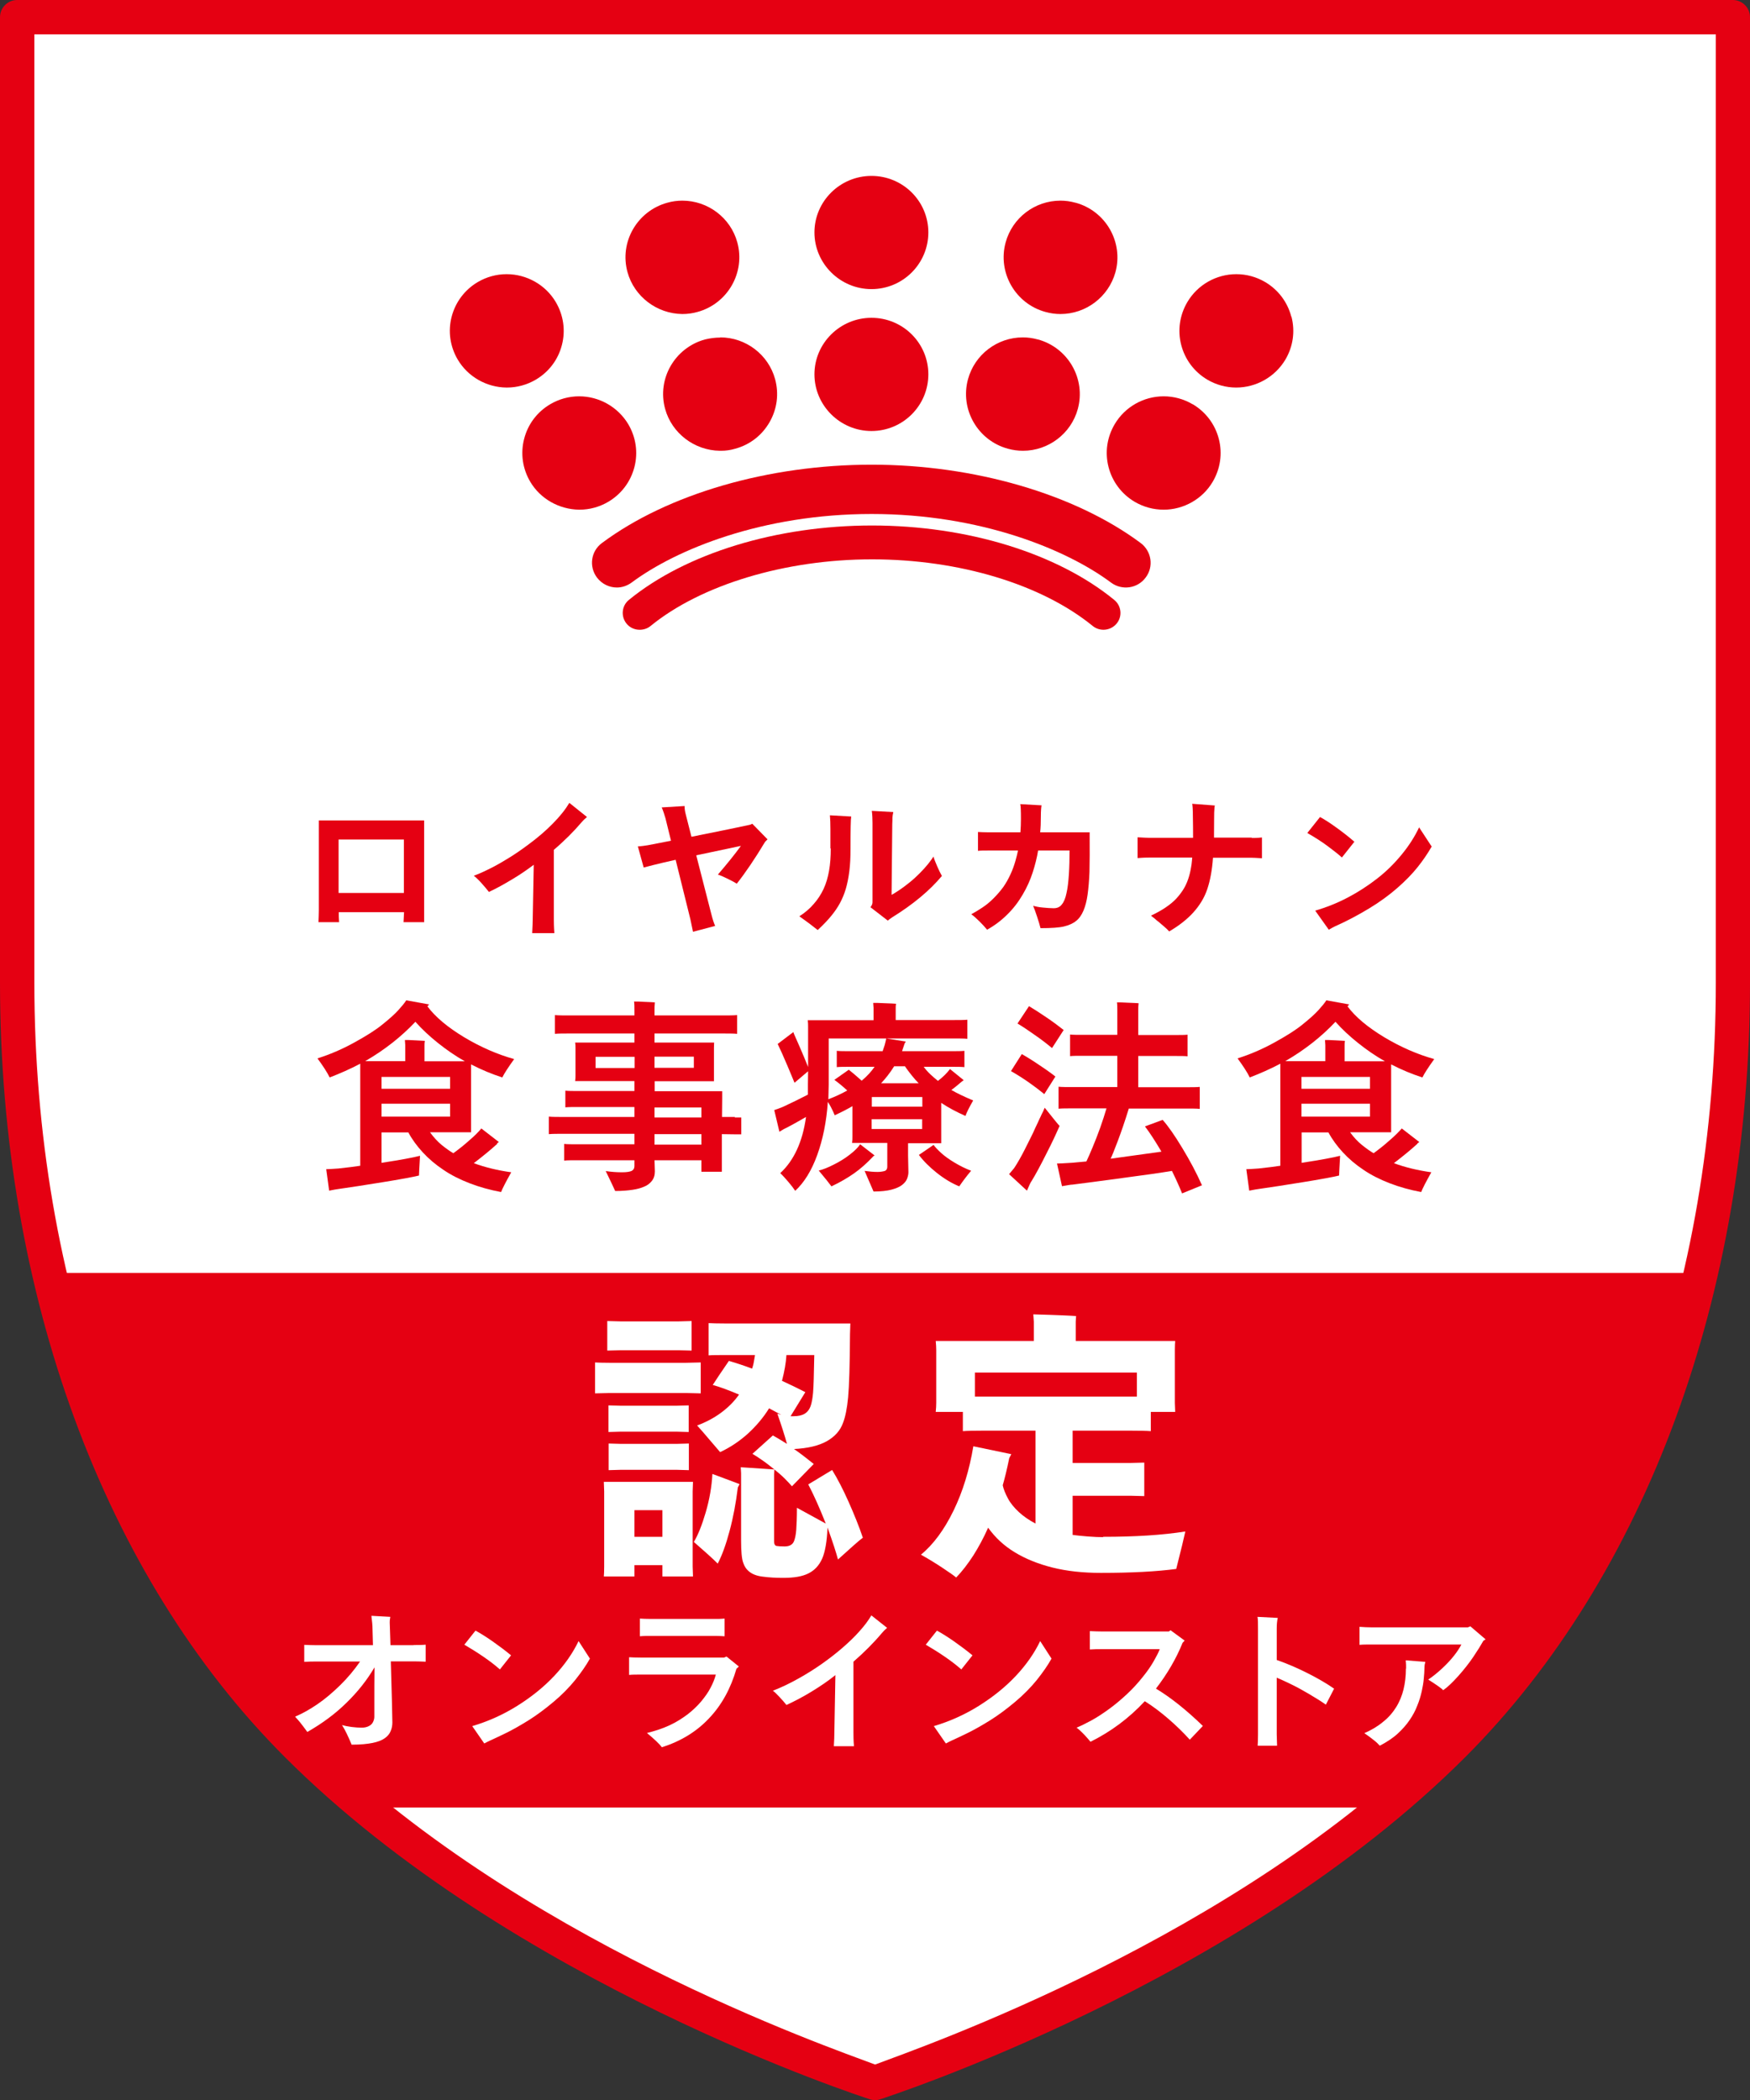
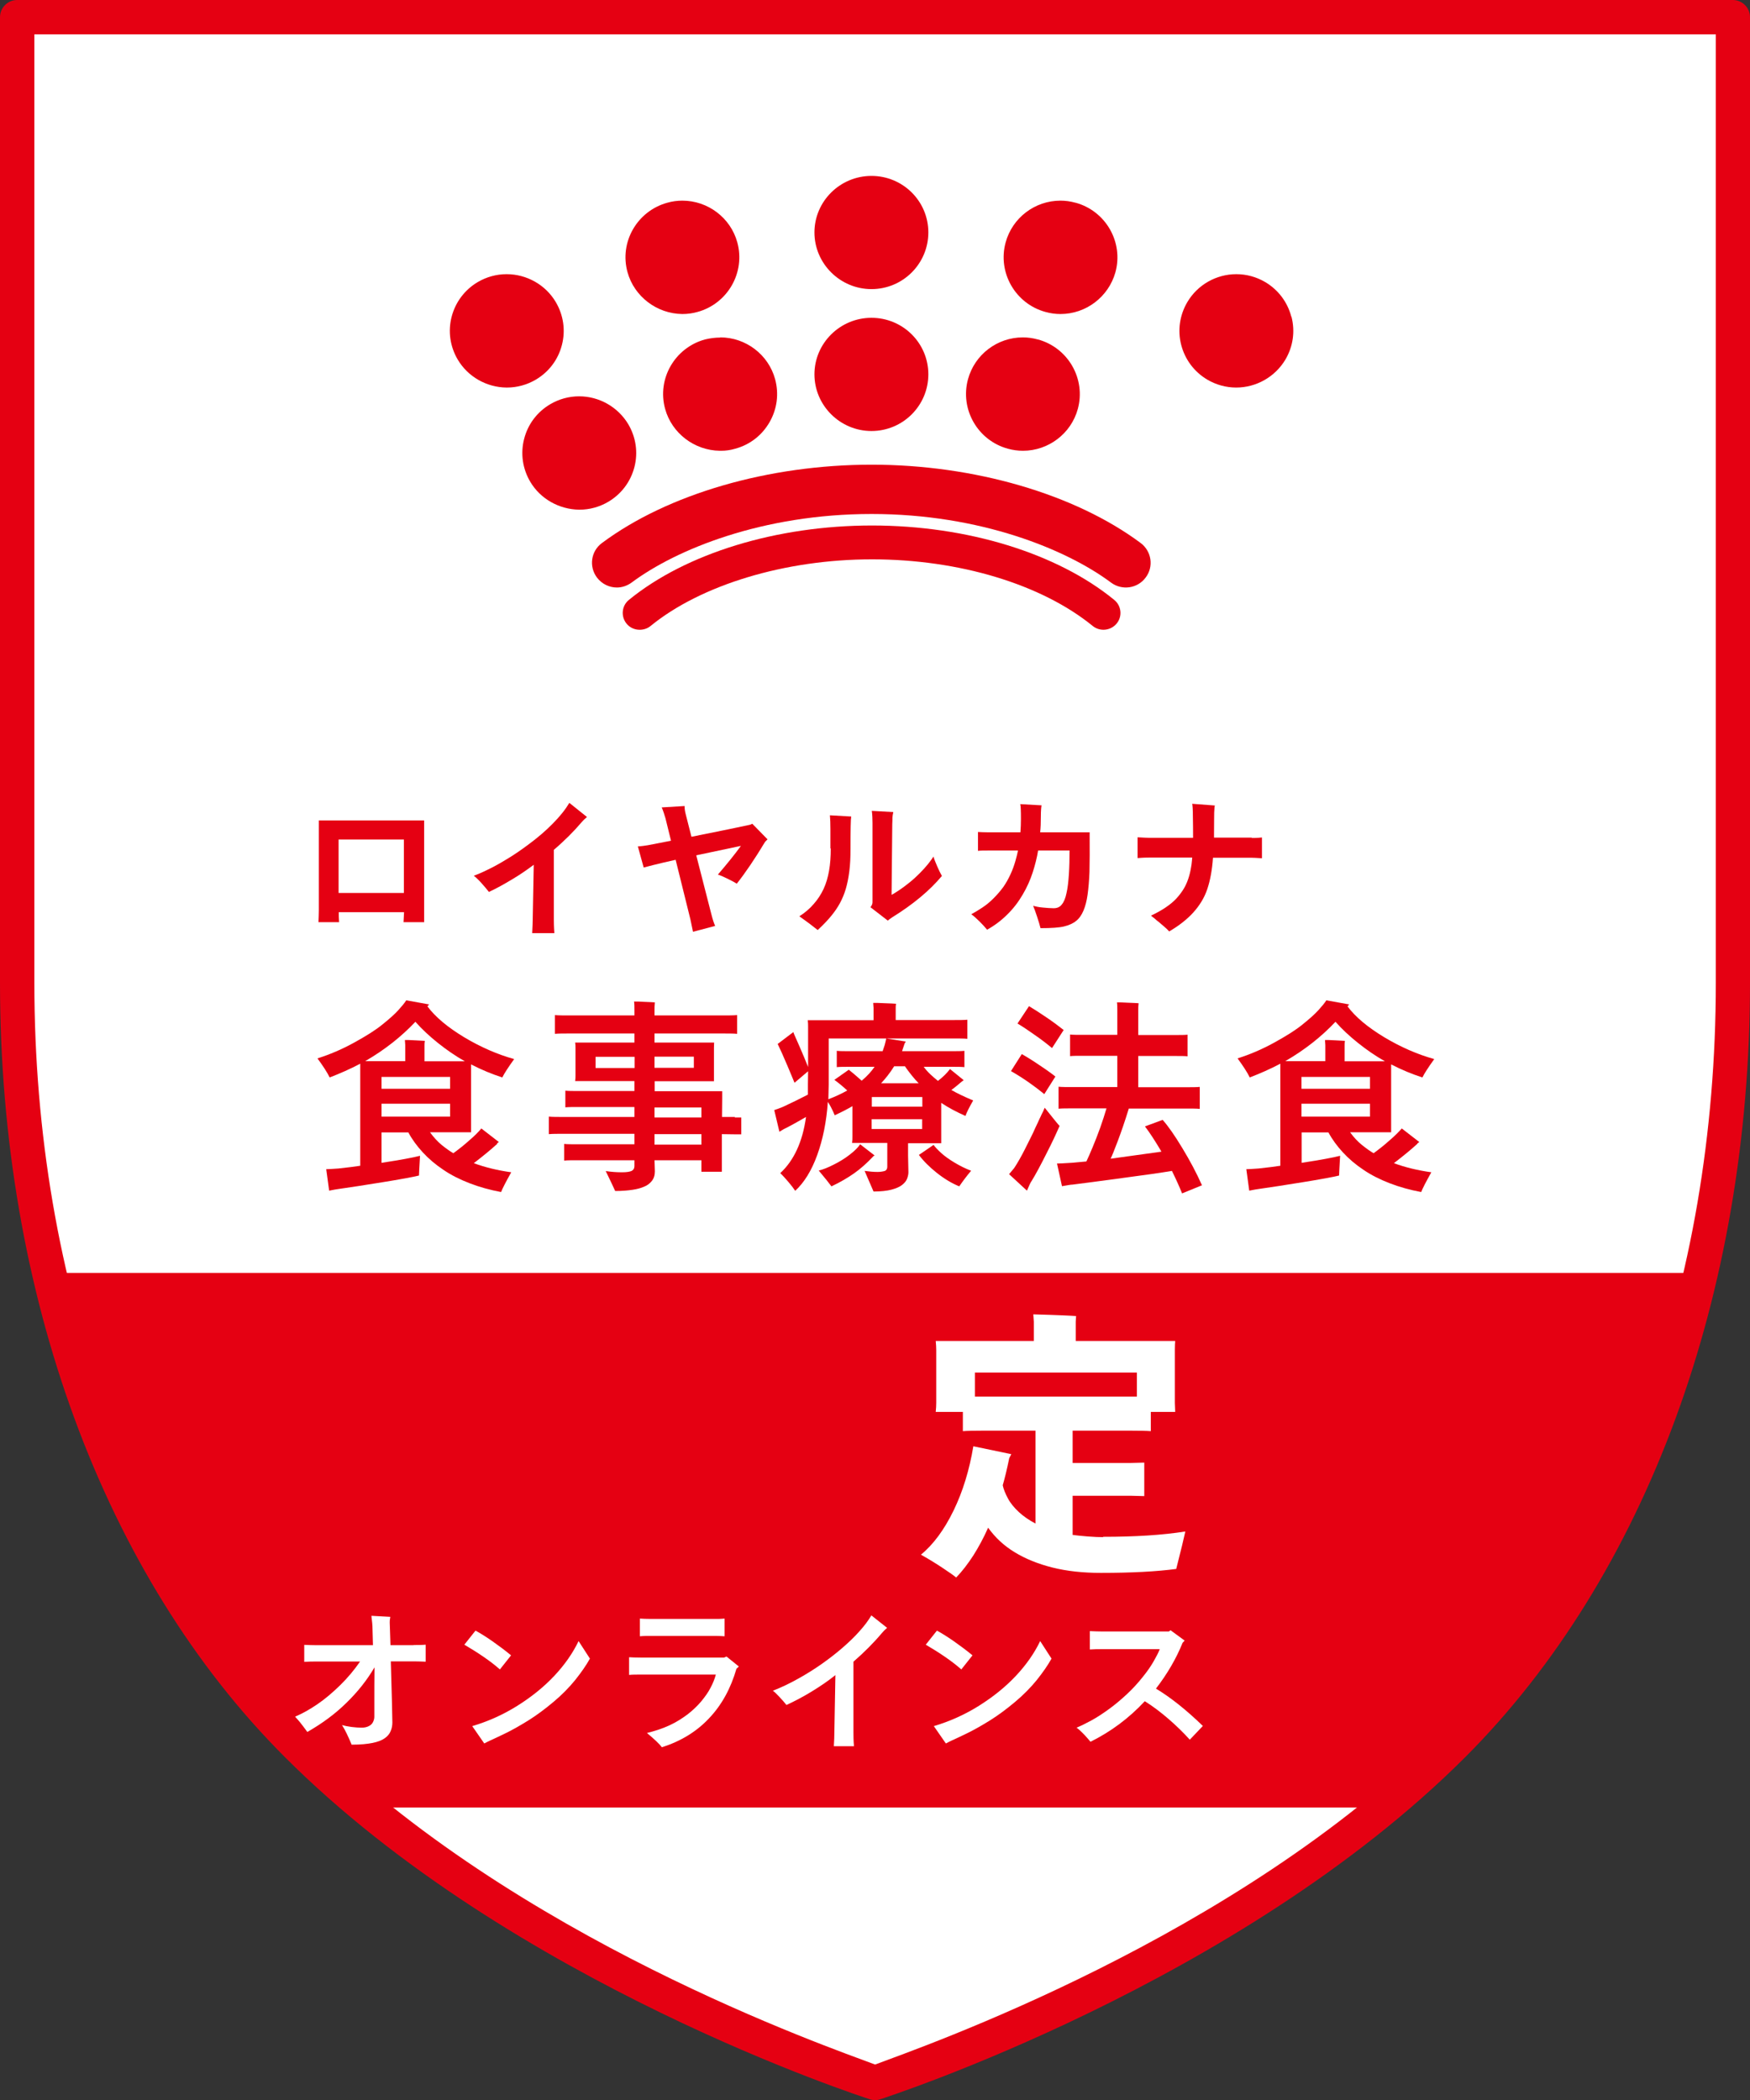
<svg xmlns="http://www.w3.org/2000/svg" id="_レイヤー_2" data-name="レイヤー_2" viewBox="0 0 101.87 122.25">
  <rect x="0" y="0" width="101.87" height="122.25" fill="#333333" stroke="none" />
  <defs>
    <style>
      .cls-1 {
        fill: #fff;
      }

      .cls-2 {
        fill: #e50012;
      }
    </style>
  </defs>
  <g id="_レイヤー_1-2" data-name="レイヤー_1">
    <g>
      <g>
        <path class="cls-1" d="M84.6,101.56c11.66-11.67,16.27-29.05,16.27-44.36,0-17.44,0-56.2,0-56.2H1s0,38.77,0,56.2c0,15.31,4.61,32.69,16.27,44.36,13.21,13.22,33.66,19.68,33.66,19.68,0,0,20.45-6.46,33.66-19.68Z" />
        <path class="cls-2" d="M50.94,122.25c-.11,0-.23-.02-.34-.06-.21-.07-20.82-6.69-34.03-19.92C6.04,91.74,0,75.31,0,57.2V1C0,.45.45,0,1,0h99.87c.55,0,1,.45,1,1v56.2c0,18.11-6.04,34.53-16.56,45.07h0c-13.22,13.23-33.83,19.84-34.03,19.92-.11.04-.22.06-.34.06ZM2,2v55.2c0,17.58,5.82,33.49,15.98,43.66,11.98,11.99,30.26,18.3,32.96,19.32,2.7-1.02,20.98-7.34,32.96-19.32h0c10.16-10.16,15.98-26.07,15.98-43.66V2H2Z" />
      </g>
      <polygon class="cls-2" points="81.74 105.22 20.34 105.22 7.48 89.13 2.82 74.1 98.47 74.1 94.76 88.87 81.74 105.22" />
      <g>
-         <path class="cls-1" d="M39.93,81.09h-4.43l-.86.02v-1.8c.16.01.45.02.86.02h4.43l.86-.02v1.8l-.86-.02ZM40.34,86.26l-.02.56v4.37l.02.58h-1.78v-.66h-1.63v.66h-1.78c.01-.11.02-.3.02-.58v-4.37l-.02-.56h5.19ZM39.52,78.6h-3.41l-.76.02v-1.72l.76.02h3.41l.74-.02v1.72l-.74-.02ZM40.09,81.81v1.55l-.71-.02h-3.25l-.71.02v-1.55l.71.02h3.25l.71-.02ZM36.14,84.05h3.25l.71-.02v1.55l-.71-.02h-3.25l-.71.02v-1.55l.71.02ZM36.93,89.46h1.63v-1.55h-1.63v1.55ZM40.39,89.76c.24-.4.47-.97.69-1.72.22-.75.35-1.49.39-2.24l1.58.59-.1.2c-.11.9-.27,1.75-.48,2.53-.21.79-.44,1.42-.69,1.9-.32-.32-.79-.74-1.4-1.27ZM43.97,78.88h-1.76c-.45,0-.77,0-.96.02v-1.88c.19.01.51.02.96.02h7.29l-.02.61c-.01,1.82-.05,3.06-.11,3.69-.06.64-.16,1.13-.29,1.47-.16.46-.48.82-.96,1.09-.47.26-1.1.41-1.9.45.31.21.69.5,1.15.87l-1.27,1.3c-.1-.12-.24-.27-.42-.45-.18-.18-.4-.37-.65-.57-.25-.2-.48-.38-.69-.52-.2-.14-.38-.26-.54-.35l1.19-1.07c.13.07.41.23.82.49-.12-.45-.31-1.04-.56-1.76l.23.07-.71-.38c-.34.55-.76,1.04-1.24,1.48-.49.44-1.03.8-1.61,1.07-.19-.22-.41-.48-.66-.77-.25-.3-.48-.56-.68-.78.51-.19.97-.43,1.39-.74.42-.31.77-.66,1.05-1.06-.59-.25-1.1-.44-1.53-.56.19-.3.5-.76.94-1.4.45.13.9.28,1.35.45.03-.09.07-.21.1-.38.03-.16.05-.3.07-.41ZM50.23,89.51c-.22.16-.7.59-1.45,1.27-.1-.38-.3-1.01-.61-1.86-.03.81-.14,1.42-.31,1.81-.18.4-.44.68-.8.86-.36.18-.84.26-1.46.26-.43,0-.82-.02-1.19-.07-.36-.04-.64-.15-.84-.33-.13-.11-.24-.27-.31-.49-.08-.22-.12-.65-.12-1.29v-3.91l-.02-.35,1.96.13-.02.28v3.91c0,.14.04.23.13.26.11.02.27.03.48.03.3,0,.48-.11.56-.33.05-.14.1-.35.12-.63s.04-.71.04-1.29l1.68.92c-.36-.91-.7-1.67-1.02-2.28l1.39-.84c.32.52.64,1.14.96,1.86s.6,1.41.82,2.06ZM47.4,78.88h-1.62c-.03.47-.12.97-.26,1.5.17.08.39.18.68.32.28.14.51.25.68.34l-.86,1.4h.18c.27,0,.49-.05.65-.15.16-.1.28-.26.35-.48.05-.15.1-.4.13-.74.03-.34.05-1.07.07-2.19Z" />
        <path class="cls-1" d="M64.22,89.46c1.86,0,3.45-.1,4.78-.31-.08.36-.25,1.09-.53,2.18-1.12.15-2.58.23-4.39.23-1.03,0-1.97-.1-2.81-.31s-1.58-.51-2.2-.89c-.63-.38-1.14-.86-1.55-1.43-.26.59-.56,1.14-.87,1.63-.32.49-.65.92-.99,1.27-.14-.12-.4-.3-.76-.54s-.79-.51-1.29-.79c.73-.6,1.36-1.46,1.9-2.57.54-1.11.92-2.36,1.15-3.74l2.21.46-.12.23c-.14.68-.27,1.21-.38,1.58.05.23.15.48.3.76.14.27.36.54.64.8s.61.48.97.67v-5.41h-2.94c-.63,0-1.05.01-1.29.03v-1.12h-1.58c.02-.2.03-.37.03-.53v-3.07c0-.15-.01-.33-.03-.53h5.71v-1.12l-.03-.43c1.45.04,2.28.08,2.49.1l-.02.33v1.12h5.79c-.01.11-.02.29-.02.53v3.07l.02.53h-1.42v1.12c-.23-.02-.67-.03-1.3-.03h-3.25v1.88h3.38l.79-.02v1.95l-.79-.02h-3.38v2.28c.22.03.51.06.88.09.37.03.66.04.88.04ZM56.75,81.3h9.43v-1.4h-9.43v1.4Z" />
        <path class="cls-1" d="M24.08,95.76c.23,0,.47,0,.7-.02v.99c-.25-.01-.48-.02-.7-.02h-1.33c.06,2.05.09,3.24.09,3.56,0,.17-.03.34-.1.5-.06.16-.18.3-.35.42-.17.12-.41.21-.71.27-.3.06-.7.1-1.21.1-.2-.48-.38-.86-.56-1.14.14.04.33.08.56.11.23.03.43.04.59.04s.29-.03.41-.09.2-.14.25-.25.07-.2.07-.3v-.02s0-.3,0-.88c0-.58,0-1.24.01-1.97-.44.75-.99,1.44-1.64,2.07-.65.64-1.41,1.2-2.27,1.69-.01-.02-.09-.12-.23-.31s-.25-.32-.33-.41c-.08-.09-.13-.14-.15-.17.42-.18.85-.42,1.29-.72.44-.3.88-.67,1.33-1.11.45-.44.83-.9,1.16-1.38h-2.53c-.22,0-.46,0-.72.02v-.99c.25.01.49.02.72.02h3.28l-.03-1.11c0-.06-.02-.25-.06-.6l1.1.06s-.02.11-.03.2c0,.09-.01.17,0,.25l.04,1.2h1.34Z" />
        <path class="cls-1" d="M29.1,97.18c-.26-.23-.58-.48-.96-.74-.38-.26-.75-.49-1.11-.7l.65-.82c.29.16.63.37,1,.63.37.26.73.53,1.07.81l-.65.82ZM33.68,95.53l.66,1.02c-.22.4-.51.81-.86,1.25-.35.43-.77.86-1.26,1.27s-.97.77-1.45,1.07-.91.54-1.27.72c-.37.18-.68.33-.95.45-.12.05-.24.12-.36.18l-.7-1.01c.91-.27,1.79-.66,2.62-1.18.83-.52,1.55-1.1,2.16-1.75s1.08-1.33,1.41-2.02Z" />
        <path class="cls-1" d="M42.28,96.42l.73.59-.14.13c-.33,1.14-.85,2.1-1.59,2.88-.73.78-1.65,1.34-2.75,1.69-.15-.2-.45-.48-.87-.83.49-.12.93-.27,1.32-.45s.73-.4,1.04-.63c.31-.24.57-.49.8-.76.22-.27.41-.53.54-.79.14-.26.24-.51.31-.77h-4.37c-.27,0-.5,0-.68.02v-1.03c.17.01.4.02.68.02h4.85l.14-.06ZM41.66,95.23h-3.8c-.21,0-.41,0-.61.02v-1.03c.18.01.39.02.61.02h3.8c.16,0,.33,0,.52-.02v1.03c-.15-.01-.32-.02-.52-.02Z" />
        <path class="cls-1" d="M50.73,94.04l.91.72c-.11.09-.21.19-.31.31-.47.56-1.02,1.11-1.65,1.66v4.11c0,.19,0,.46.03.81h-1.17c.02-.33.03-.6.03-.82l.06-3.32c-.42.34-.88.65-1.37.95-.49.3-.98.56-1.48.79-.1-.13-.24-.29-.4-.46-.16-.17-.29-.3-.39-.37.49-.19.99-.43,1.49-.71.5-.28.96-.57,1.37-.86.41-.29.8-.59,1.17-.91.37-.32.71-.64,1-.97.3-.33.53-.64.7-.93Z" />
        <path class="cls-1" d="M55.96,97.18c-.26-.23-.58-.48-.96-.74-.38-.26-.75-.49-1.11-.7l.65-.82c.29.16.63.37,1,.63.37.26.73.53,1.07.81l-.65.82ZM60.55,95.53l.66,1.02c-.22.4-.51.81-.86,1.25-.35.43-.77.86-1.26,1.27s-.97.77-1.45,1.07c-.48.3-.91.54-1.27.72-.37.18-.68.33-.95.45-.12.05-.24.12-.36.18l-.7-1.01c.91-.27,1.79-.66,2.62-1.18.83-.52,1.55-1.1,2.16-1.75s1.08-1.33,1.41-2.02Z" />
        <path class="cls-1" d="M67.28,98.29c.88.53,1.79,1.26,2.74,2.18l-.76.8c-.37-.41-.78-.81-1.23-1.2-.45-.39-.91-.74-1.39-1.04-.93,1-1.99,1.78-3.16,2.36-.02-.02-.09-.1-.19-.22-.1-.12-.21-.23-.31-.33s-.21-.2-.31-.27c.24-.1.53-.24.86-.42s.68-.41,1.05-.68.72-.57,1.05-.88c.33-.31.63-.64.89-.97.27-.33.48-.64.64-.92.16-.28.28-.51.35-.7h-3.36c-.21,0-.45,0-.71.02v-1.07c.26.01.49.02.71.02h3.89l.1-.07.82.6-.12.13c-.37.92-.89,1.81-1.56,2.68Z" />
-         <path class="cls-1" d="M77.18,99.23c-.28-.2-.61-.4-.98-.62s-.72-.41-1.05-.57c-.33-.16-.61-.29-.83-.38v3.3l.02.66h-1.13c.01-.15.02-.37.02-.66v-6.11c0-.35,0-.6-.03-.73l1.18.06c-.04.16-.06.38-.06.63v1.82c.55.19,1.14.44,1.76.75.62.31,1.15.62,1.58.92l-.48.93Z" />
-         <path class="cls-1" d="M85.59,94.67l.89.76-.13.08c-.14.25-.33.56-.58.93-.25.37-.54.74-.87,1.11s-.62.65-.89.84c-.06-.08-.35-.29-.87-.62.27-.18.54-.4.81-.65.27-.25.5-.5.69-.74s.33-.46.43-.65h-5.26c-.28,0-.5,0-.67.02v-1.05c.26.02.48.03.67.03h5.64l.12-.05ZM81.85,97.13c0-.15,0-.31-.02-.48l1.14.09c-.03.1-.05.22-.05.34,0,.2-.02.42-.04.64-.02.23-.06.47-.12.74s-.14.54-.26.83c-.11.29-.26.57-.44.83-.18.27-.41.53-.69.79-.28.26-.63.49-1.05.71-.09-.1-.21-.22-.37-.34-.16-.13-.34-.26-.53-.39.41-.18.77-.39,1.08-.65.32-.25.57-.54.77-.86.2-.32.34-.67.43-1.03.09-.37.14-.78.14-1.22Z" />
      </g>
      <g>
        <path class="cls-2" d="M35.91,34.2c-.44,0-.87-.2-1.16-.58-.48-.64-.35-1.54.29-2.01,3.84-2.86,9.71-4.56,15.7-4.56h0c5.97,0,11.83,1.71,15.66,4.56.64.48.77,1.38.29,2.01-.47.64-1.38.77-2.02.29-2.59-1.93-7.61-3.99-13.93-3.99h0c-6.35,0-11.38,2.06-13.97,3.99-.26.19-.56.29-.86.29" />
        <path class="cls-2" d="M37.23,36.66c-.28,0-.57-.12-.76-.36-.34-.42-.28-1.04.14-1.38,3.32-2.71,8.6-4.33,14.15-4.33s10.79,1.62,14.1,4.33c.42.34.49.96.14,1.38-.35.42-.97.48-1.39.14-2.98-2.43-7.78-3.88-12.85-3.88s-9.96,1.49-12.89,3.88c-.18.15-.41.22-.63.22" />
        <path class="cls-2" d="M29.49,15.96c-.59,0-1.17.16-1.68.46-.76.45-1.3,1.17-1.52,2.02-.22.85-.09,1.74.36,2.5.59.99,1.67,1.61,2.84,1.62h.02c.59,0,1.17-.16,1.68-.46.76-.45,1.3-1.16,1.52-2.02.22-.85.09-1.74-.36-2.5-.59-1-1.69-1.62-2.86-1.62" />
        <path class="cls-2" d="M50.73,18.5c-1.83,0-3.32,1.48-3.32,3.29s1.49,3.3,3.32,3.3,3.31-1.48,3.31-3.3-1.48-3.29-3.31-3.29" />
        <path class="cls-2" d="M50.73,10.24c-1.83,0-3.32,1.48-3.32,3.29s1.49,3.3,3.32,3.3,3.31-1.48,3.31-3.3-1.48-3.29-3.31-3.29" />
        <path class="cls-2" d="M41.92,19.65c-.29,0-.59.04-.88.11-1.76.48-2.81,2.3-2.32,4.05.39,1.41,1.7,2.41,3.18,2.43h.08c.28,0,.55-.04.82-.12.85-.23,1.56-.78,2-1.55.44-.77.55-1.65.32-2.5-.39-1.43-1.71-2.43-3.19-2.43" />
        <path class="cls-2" d="M33.71,23.07c-.59,0-1.17.16-1.68.46-.76.45-1.3,1.16-1.52,2.02-.22.85-.09,1.74.36,2.5.59.99,1.67,1.6,2.84,1.62h.02c.59,0,1.17-.16,1.68-.46.76-.45,1.3-1.17,1.52-2.02.22-.85.09-1.74-.36-2.5-.6-1-1.69-1.62-2.86-1.62" />
        <path class="cls-2" d="M60.41,19.76c-.29-.08-.58-.12-.87-.12-1.49,0-2.8,1-3.19,2.43-.48,1.75.56,3.57,2.32,4.05.29.08.58.12.88.12,1.48,0,2.8-1,3.19-2.43.48-1.75-.56-3.57-2.32-4.05" />
        <path class="cls-2" d="M62.6,11.8c-.29-.08-.58-.12-.87-.12-1.49,0-2.8,1-3.19,2.43-.48,1.75.56,3.57,2.32,4.05.29.08.58.12.87.12,1.49,0,2.8-1,3.2-2.43.48-1.75-.56-3.57-2.32-4.05" />
-         <path class="cls-2" d="M69.42,23.53c-.51-.3-1.09-.46-1.68-.46-1.17,0-2.26.62-2.85,1.62-.45.76-.58,1.64-.36,2.5.22.85.76,1.57,1.52,2.02.51.3,1.09.46,1.69.46,1.16,0,2.26-.62,2.85-1.62.45-.76.58-1.65.36-2.5-.22-.85-.76-1.57-1.52-2.02" />
        <path class="cls-2" d="M75.17,18.44c-.22-.85-.76-1.57-1.52-2.02-.51-.3-1.09-.46-1.68-.46-1.17,0-2.26.62-2.85,1.62-.45.76-.58,1.65-.36,2.5.22.85.76,1.57,1.52,2.02.51.3,1.09.46,1.68.46,1.17,0,2.26-.62,2.86-1.62.45-.76.58-1.64.36-2.5" />
        <path class="cls-2" d="M39.73,18.28c.29,0,.59-.04.87-.12,1.76-.48,2.8-2.3,2.32-4.05-.39-1.43-1.71-2.43-3.2-2.43-.29,0-.59.04-.87.12-1.76.48-2.81,2.3-2.32,4.05.39,1.41,1.7,2.41,3.18,2.43h.02Z" />
      </g>
      <g>
        <path class="cls-2" d="M24.7,53.68h-1.21l.03-.58h-3.8c0,.16,0,.35.02.58h-1.2c.01-.27.02-.5.02-.68v-5.24h6.13v5.91ZM23.51,48.87h-3.8v3.11h3.8v-3.11Z" />
        <path class="cls-2" d="M33.16,46.75l1.01.81c-.07.06-.12.11-.16.14-.04.04-.09.09-.15.16-.23.27-.48.54-.75.81-.28.27-.56.54-.87.8v4.07c0,.11,0,.37.03.78h-1.29c.02-.39.03-.65.03-.79l.06-3.19c-.37.28-.79.57-1.26.85-.47.28-.91.53-1.35.73-.11-.14-.25-.31-.43-.51s-.33-.34-.45-.43c.24-.09.5-.2.8-.35.3-.14.65-.33,1.06-.58.41-.24.87-.55,1.36-.92.5-.37.96-.76,1.38-1.19.42-.42.74-.83.96-1.2Z" />
        <path class="cls-2" d="M43.79,47.95l.89.91-.14.14c-.6,1-1.16,1.82-1.65,2.44-.15-.09-.33-.19-.54-.29s-.4-.19-.56-.24c.56-.65,1-1.2,1.34-1.67l-2.6.55.88,3.43c.08.32.16.55.22.68l-1.29.34s-.06-.29-.15-.72l-.86-3.47c-.49.11-.93.21-1.32.31l-.54.14-.34-1.23c.21-.01.4-.04.59-.07l1.34-.26-.32-1.3c-.06-.21-.13-.43-.22-.64l1.33-.08c0,.15.02.31.07.49l.33,1.3c1.69-.34,2.83-.57,3.41-.7l.14-.06Z" />
        <path class="cls-2" d="M48.34,49.4v-.37c0-.18,0-.43,0-.76,0-.33-.01-.6-.03-.81l1.24.07c-.03.15-.04.78-.04,1.88,0,.48-.02.92-.07,1.31-.05.39-.12.74-.21,1.04-.09.3-.21.58-.34.82s-.3.49-.49.72c-.19.24-.46.52-.8.84-.06-.05-.21-.16-.45-.35-.24-.18-.45-.33-.62-.45.33-.21.61-.45.84-.72.23-.26.42-.55.57-.87.15-.32.25-.67.32-1.06.07-.39.1-.83.1-1.31ZM54.33,49.84c.05.17.13.37.23.6.1.23.19.41.27.55-.71.85-1.67,1.65-2.88,2.4-.15.1-.24.17-.27.2l-1.01-.78c.08-.1.12-.2.12-.28v-4.63c0-.23-.01-.47-.04-.7l1.25.07c-.03.15-.05.26-.05.34,0,.08,0,.2-.01.37l-.04,4.11c.12-.06.27-.16.47-.29.19-.13.39-.28.6-.45.21-.17.4-.35.58-.53.18-.18.33-.35.47-.52.14-.17.24-.32.32-.44Z" />
        <path class="cls-2" d="M63.43,48.44c.01,1.03,0,1.8-.01,2.32-.02.52-.06.96-.11,1.32-.05.36-.13.67-.24.93-.11.26-.25.46-.43.6-.17.14-.41.25-.7.32-.29.07-.75.1-1.37.1-.04-.17-.11-.39-.2-.67-.09-.28-.17-.49-.23-.63.15.04.34.08.57.1s.43.04.62.04c.21,0,.37-.07.48-.22.12-.14.21-.36.27-.65.07-.29.11-.65.14-1.09s.04-.91.04-1.4h-1.83c-.07.43-.18.86-.32,1.29-.14.43-.33.86-.58,1.28-.25.43-.55.82-.9,1.16-.35.35-.74.64-1.17.88-.12-.15-.27-.31-.44-.48s-.34-.32-.48-.42c.19-.1.4-.23.63-.38.23-.15.45-.33.66-.54s.4-.43.57-.66c.16-.23.3-.48.42-.74.12-.26.21-.51.28-.75s.12-.45.16-.64h-1.73c-.24,0-.44,0-.6.02v-1.1c.18.01.38.02.6.02h1.87c.02-.25.03-.51.03-.77,0-.47-.01-.76-.04-.87l1.24.07c-.02.11-.04.32-.04.65,0,.35-.01.66-.04.92h2.87Z" />
        <path class="cls-2" d="M72.86,48.78c.13,0,.33,0,.6-.03v1.21c-.3-.02-.5-.03-.6-.03h-2.25c-.05.71-.16,1.31-.33,1.82-.17.51-.45.96-.81,1.36-.36.4-.83.77-1.41,1.11-.08-.09-.17-.18-.28-.27-.11-.09-.2-.17-.29-.25-.09-.07-.19-.15-.29-.24-.11-.08-.17-.14-.2-.16.32-.15.61-.31.86-.48.25-.17.47-.35.64-.54.17-.19.32-.39.44-.6.12-.21.21-.44.28-.68.07-.24.11-.47.14-.67.02-.2.04-.34.04-.41h-2.52c-.08,0-.3,0-.66.03v-1.21c.34.02.56.03.66.03h2.57v-.09c0-.31,0-.68-.01-1.11,0-.43-.02-.69-.04-.78l1.32.1s-.01.04-.02.08c0,.04-.01.15-.02.32,0,.17-.01.6-.01,1.27v.2h2.21Z" />
-         <path class="cls-2" d="M78.12,49.92c-.21-.19-.49-.41-.84-.67s-.74-.51-1.18-.76l.74-.93c.28.15.6.36.96.62.36.26.71.53,1.04.82l-.73.92ZM82.6,48.15l.74,1.13c-.23.4-.5.8-.82,1.2s-.71.8-1.18,1.21-1.01.81-1.64,1.19-1.28.73-1.98,1.04c-.09.04-.21.11-.37.2l-.79-1.11c.65-.19,1.28-.44,1.89-.76.61-.32,1.18-.69,1.72-1.11s1-.88,1.42-1.39c.42-.51.76-1.04,1.02-1.59Z" />
      </g>
      <g>
        <path class="cls-2" d="M28.95,66.58c-.36.33-.82.71-1.37,1.13.65.24,1.38.42,2.18.53-.32.57-.52.96-.59,1.15-.65-.12-1.26-.29-1.83-.51-.57-.22-1.09-.48-1.54-.79-.45-.3-.85-.64-1.19-1.01-.34-.37-.62-.75-.84-1.16h-1.56v1.77c1.11-.17,1.86-.31,2.24-.41-.04.69-.06,1.07-.06,1.15-.37.09-1.08.22-2.13.39-1.05.17-1.89.3-2.53.39-.14.02-.33.05-.57.1l-.17-1.25c.09,0,.33-.01.71-.04.54-.06.97-.11,1.27-.16v-5.94c-.59.31-1.18.57-1.78.8-.14-.29-.38-.66-.71-1.11.7-.22,1.41-.52,2.12-.91.71-.39,1.27-.74,1.67-1.07.4-.32.71-.6.91-.82.2-.22.36-.41.47-.58l1.33.24-.1.11c.46.62,1.18,1.22,2.14,1.8.97.58,1.94,1,2.91,1.27-.36.5-.59.86-.69,1.07-.59-.19-1.2-.44-1.82-.76v3.95s-2.39,0-2.39,0c.21.29.44.54.68.74.25.2.47.36.68.48.3-.22.61-.46.92-.74.32-.27.55-.51.71-.7l1.02.79-.11.08ZM24.18,59.48c-.81.86-1.78,1.63-2.92,2.29h2.33v-.93l-.02-.3c.14,0,.34,0,.6.02.26.01.45.02.56.03-.02.1-.02.19-.02.27v.92h2.35c-.55-.31-1.07-.67-1.57-1.07-.5-.4-.93-.8-1.3-1.22ZM22.21,62.69v.69h3.99v-.69h-3.99ZM22.21,64.25v.75h3.99v-.75h-3.99Z" />
        <path class="cls-2" d="M42.77,65.05h.38s0,.98,0,.98h-.38s-.75-.01-.75-.01v2.19s-1.19,0-1.19,0v-.67h-2.73l.02.65c0,.23-.06.41-.18.56-.12.15-.27.26-.45.33-.18.08-.4.14-.67.18-.26.04-.6.07-1.01.07-.09-.2-.27-.59-.55-1.16.34.05.65.07.95.07.27,0,.45-.03.56-.08.11-.06.16-.15.16-.28v-.34h-3.22c-.41,0-.7,0-.87.02v-.97c.17.02.46.02.87.02h3.22v-.61h-4.02c-.45,0-.77,0-.96.02v-1.02c.19.02.51.02.96.02h4.02v-.58h-3.15c-.41,0-.7,0-.87.02v-.97c.17.02.46.02.87.02h3.15v-.58h-3.45c.02-.13.02-.23.02-.31v-1.62c0-.1,0-.2-.02-.31h3.45v-.53h-3.56c-.52,0-.87,0-1.07.02v-1.09c.19.02.55.02,1.07.02h3.56v-.3c0-.18,0-.35-.02-.51.14,0,.35,0,.62.02.28.01.47.02.59.03-.02.18-.02.33-.02.46v.3h3.74c.51,0,.86,0,1.07-.02v1.09c-.2-.02-.56-.02-1.07-.02h-3.74v.53h3.47c0,.06-.01.17-.01.31v1.94s-3.45,0-3.45,0v.58h3.93v.45s-.01,1.05-.01,1.05h.75ZM34.67,62.17h2.27v-.65h-2.27v.65ZM40.39,61.51h-2.29v.65h2.29v-.65ZM38.1,64.47v.58h2.73v-.58h-2.73ZM38.1,66.63h2.73v-.61h-2.73v.61Z" />
        <path class="cls-2" d="M52.86,66.52v.76l.02.96c0,.12-.03.25-.08.38-.05.13-.15.25-.29.36-.14.11-.35.2-.61.27s-.62.11-1.05.11l-.52-1.2c.28.04.53.06.75.06.15,0,.29-.02.4-.05s.17-.12.17-.26v-1.38h-2.05c.02-.13.02-.25.02-.38v-1.76c-.27.16-.61.34-1.03.53-.02-.04-.05-.12-.11-.25-.06-.13-.15-.31-.29-.53-.08,1.16-.29,2.19-.62,3.1-.33.91-.76,1.6-1.28,2.08-.09-.14-.22-.31-.39-.51-.17-.2-.33-.38-.48-.52.8-.74,1.3-1.83,1.5-3.27-.5.29-.85.48-1.04.58-.17.08-.34.17-.51.28l-.3-1.26c.19-.06.36-.13.51-.19.46-.21.94-.45,1.45-.71v-.61s.01-.75.01-.75l-.79.67c-.02-.06-.16-.38-.4-.96-.24-.57-.44-1.01-.58-1.3l.91-.69s.03.07.05.13c.03.06.14.31.33.75.19.44.35.82.48,1.15v-2.36c0-.1,0-.22-.02-.36h3.83v-.72l-.02-.29c.15,0,.38,0,.69.02.31.01.52.02.64.03-.02.1-.02.18-.02.25v.7h3.25c.44,0,.74,0,.92-.02v1.11c-.18-.02-.49-.02-.92-.02h-7.15v2.7l-.02.84c.39-.15.76-.32,1.1-.51-.28-.26-.53-.46-.75-.62l.84-.59c.19.15.44.36.75.64.31-.26.56-.53.75-.81h-1.41c-.36,0-.63,0-.79.02v-.95c.16.02.42.02.79.02h1.88c.03-.09.07-.21.12-.36.04-.15.07-.28.09-.38l1.14.18-.07.11-.15.45h2.84c.36,0,.63,0,.79-.02v.95c-.16-.02-.42-.02-.79-.02h-1.58c.11.15.24.3.39.44s.3.27.44.38c.3-.23.53-.46.7-.69l.8.65-.1.07c-.28.24-.49.41-.62.5.35.2.77.4,1.27.61-.23.4-.38.7-.45.9-.52-.23-.99-.48-1.41-.76v2.35s-1.94,0-1.94,0ZM50.81,67.34c-.36.38-.72.7-1.09.96-.37.26-.81.52-1.32.76-.14-.19-.38-.49-.74-.92.25-.06.55-.18.88-.35.34-.17.65-.36.93-.58s.48-.41.6-.6l.84.65-.1.07ZM53.69,63.86h-2.94v.56h2.94v-.56ZM50.74,65.15v.57h2.94v-.57h-2.94ZM52.68,62.07h-.63c-.23.37-.49.7-.76.99h2.19c-.11-.11-.25-.26-.4-.45-.15-.19-.29-.37-.4-.54ZM54.34,66.64c.1.14.25.3.45.48.2.18.46.37.78.56.32.19.64.35.96.47-.25.3-.48.6-.69.91-.44-.18-.87-.44-1.3-.78-.43-.34-.78-.69-1.05-1.05l.85-.58Z" />
        <path class="cls-2" d="M60.82,64.49c.52.65.8,1,.86,1.05-.19.44-.44.98-.78,1.64-.33.66-.61,1.18-.85,1.57-.05.06-.14.25-.27.56l-1.04-.96.3-.36c.1-.15.2-.32.31-.51.11-.19.22-.4.33-.62.11-.22.22-.44.32-.64s.19-.38.25-.53c.07-.15.13-.27.18-.38.05-.11.09-.21.14-.3.04-.09.09-.2.15-.31.05-.11.08-.18.09-.21ZM61.44,62.66l-.65,1.03c-.6-.49-1.24-.94-1.94-1.34l.63-.99c.3.17.64.38,1.02.64.38.25.7.48.94.67ZM61.91,59.97l-.67,1.04c-.29-.24-.62-.5-1-.76-.38-.27-.71-.49-1.01-.67l.67-1.01c.27.16.61.38,1.01.65.4.27.73.52,1.01.74ZM69.96,69l-1.15.47c-.15-.38-.35-.82-.59-1.31-.65.11-1.63.25-2.93.42-1.3.18-2.25.3-2.87.38-.02,0-.09,0-.19.02-.11.02-.24.04-.41.07l-.29-1.32c.11,0,.38-.01.81-.04.1,0,.4-.04.9-.08.1-.21.22-.48.36-.82.14-.34.29-.71.44-1.13.15-.42.27-.8.37-1.14h-1.87c-.44,0-.75,0-.92.02v-1.28c.17.02.48.02.92.02h2.5v-1.82h-1.94c-.39,0-.66,0-.81.02v-1.26c.15.02.42.02.81.02h1.94v-1.48c0-.13,0-.27-.02-.41.15,0,.36,0,.65.02.29.01.49.02.61.03-.02.15-.02.27-.02.38v1.47h2.06c.39,0,.66,0,.81-.02v1.26c-.15-.02-.42-.02-.81-.02h-2.06v1.82h2.65c.45,0,.76,0,.93-.02v1.28c-.17-.02-.48-.02-.93-.02h-3.2c-.24.78-.46,1.41-.65,1.91-.19.5-.32.83-.41,1.01.39-.05,1.37-.19,2.96-.41-.36-.61-.67-1.09-.96-1.47l1.03-.38c.32.36.7.9,1.15,1.65.45.74.83,1.46,1.14,2.16Z" />
        <path class="cls-2" d="M82.51,66.58c-.36.33-.82.71-1.37,1.13.65.24,1.38.42,2.18.53-.32.57-.52.96-.59,1.15-.65-.12-1.26-.29-1.83-.51s-1.09-.48-1.54-.79c-.45-.3-.85-.64-1.19-1.01-.34-.37-.62-.75-.84-1.16h-1.56v1.77c1.11-.17,1.86-.31,2.24-.41-.04.69-.06,1.07-.06,1.15-.37.09-1.08.22-2.13.39s-1.89.3-2.53.39c-.14.02-.33.05-.57.1l-.17-1.25c.09,0,.33-.01.71-.04.54-.06.97-.11,1.27-.16v-5.94c-.59.31-1.18.57-1.78.8-.14-.29-.38-.66-.71-1.11.7-.22,1.41-.52,2.12-.91.71-.39,1.27-.74,1.67-1.07.4-.32.71-.6.91-.82.2-.22.36-.41.47-.58l1.33.24-.1.11c.46.62,1.18,1.22,2.14,1.8.97.58,1.94,1,2.91,1.27-.36.5-.59.86-.69,1.07-.59-.19-1.2-.44-1.82-.76v3.95s-2.39,0-2.39,0c.21.29.44.54.69.74.25.2.47.36.68.48.3-.22.61-.46.92-.74.32-.27.55-.51.72-.7l1.02.79-.11.08ZM77.74,59.48c-.81.86-1.78,1.63-2.92,2.29h2.33v-.93l-.02-.3c.14,0,.34,0,.6.02.26.01.45.02.56.03-.02.1-.02.19-.02.27v.92h2.35c-.55-.31-1.07-.67-1.57-1.07-.5-.4-.93-.8-1.3-1.22ZM75.76,62.69v.69h3.99v-.69h-3.99ZM75.76,64.25v.75h3.99v-.75h-3.99Z" />
      </g>
    </g>
  </g>
</svg>